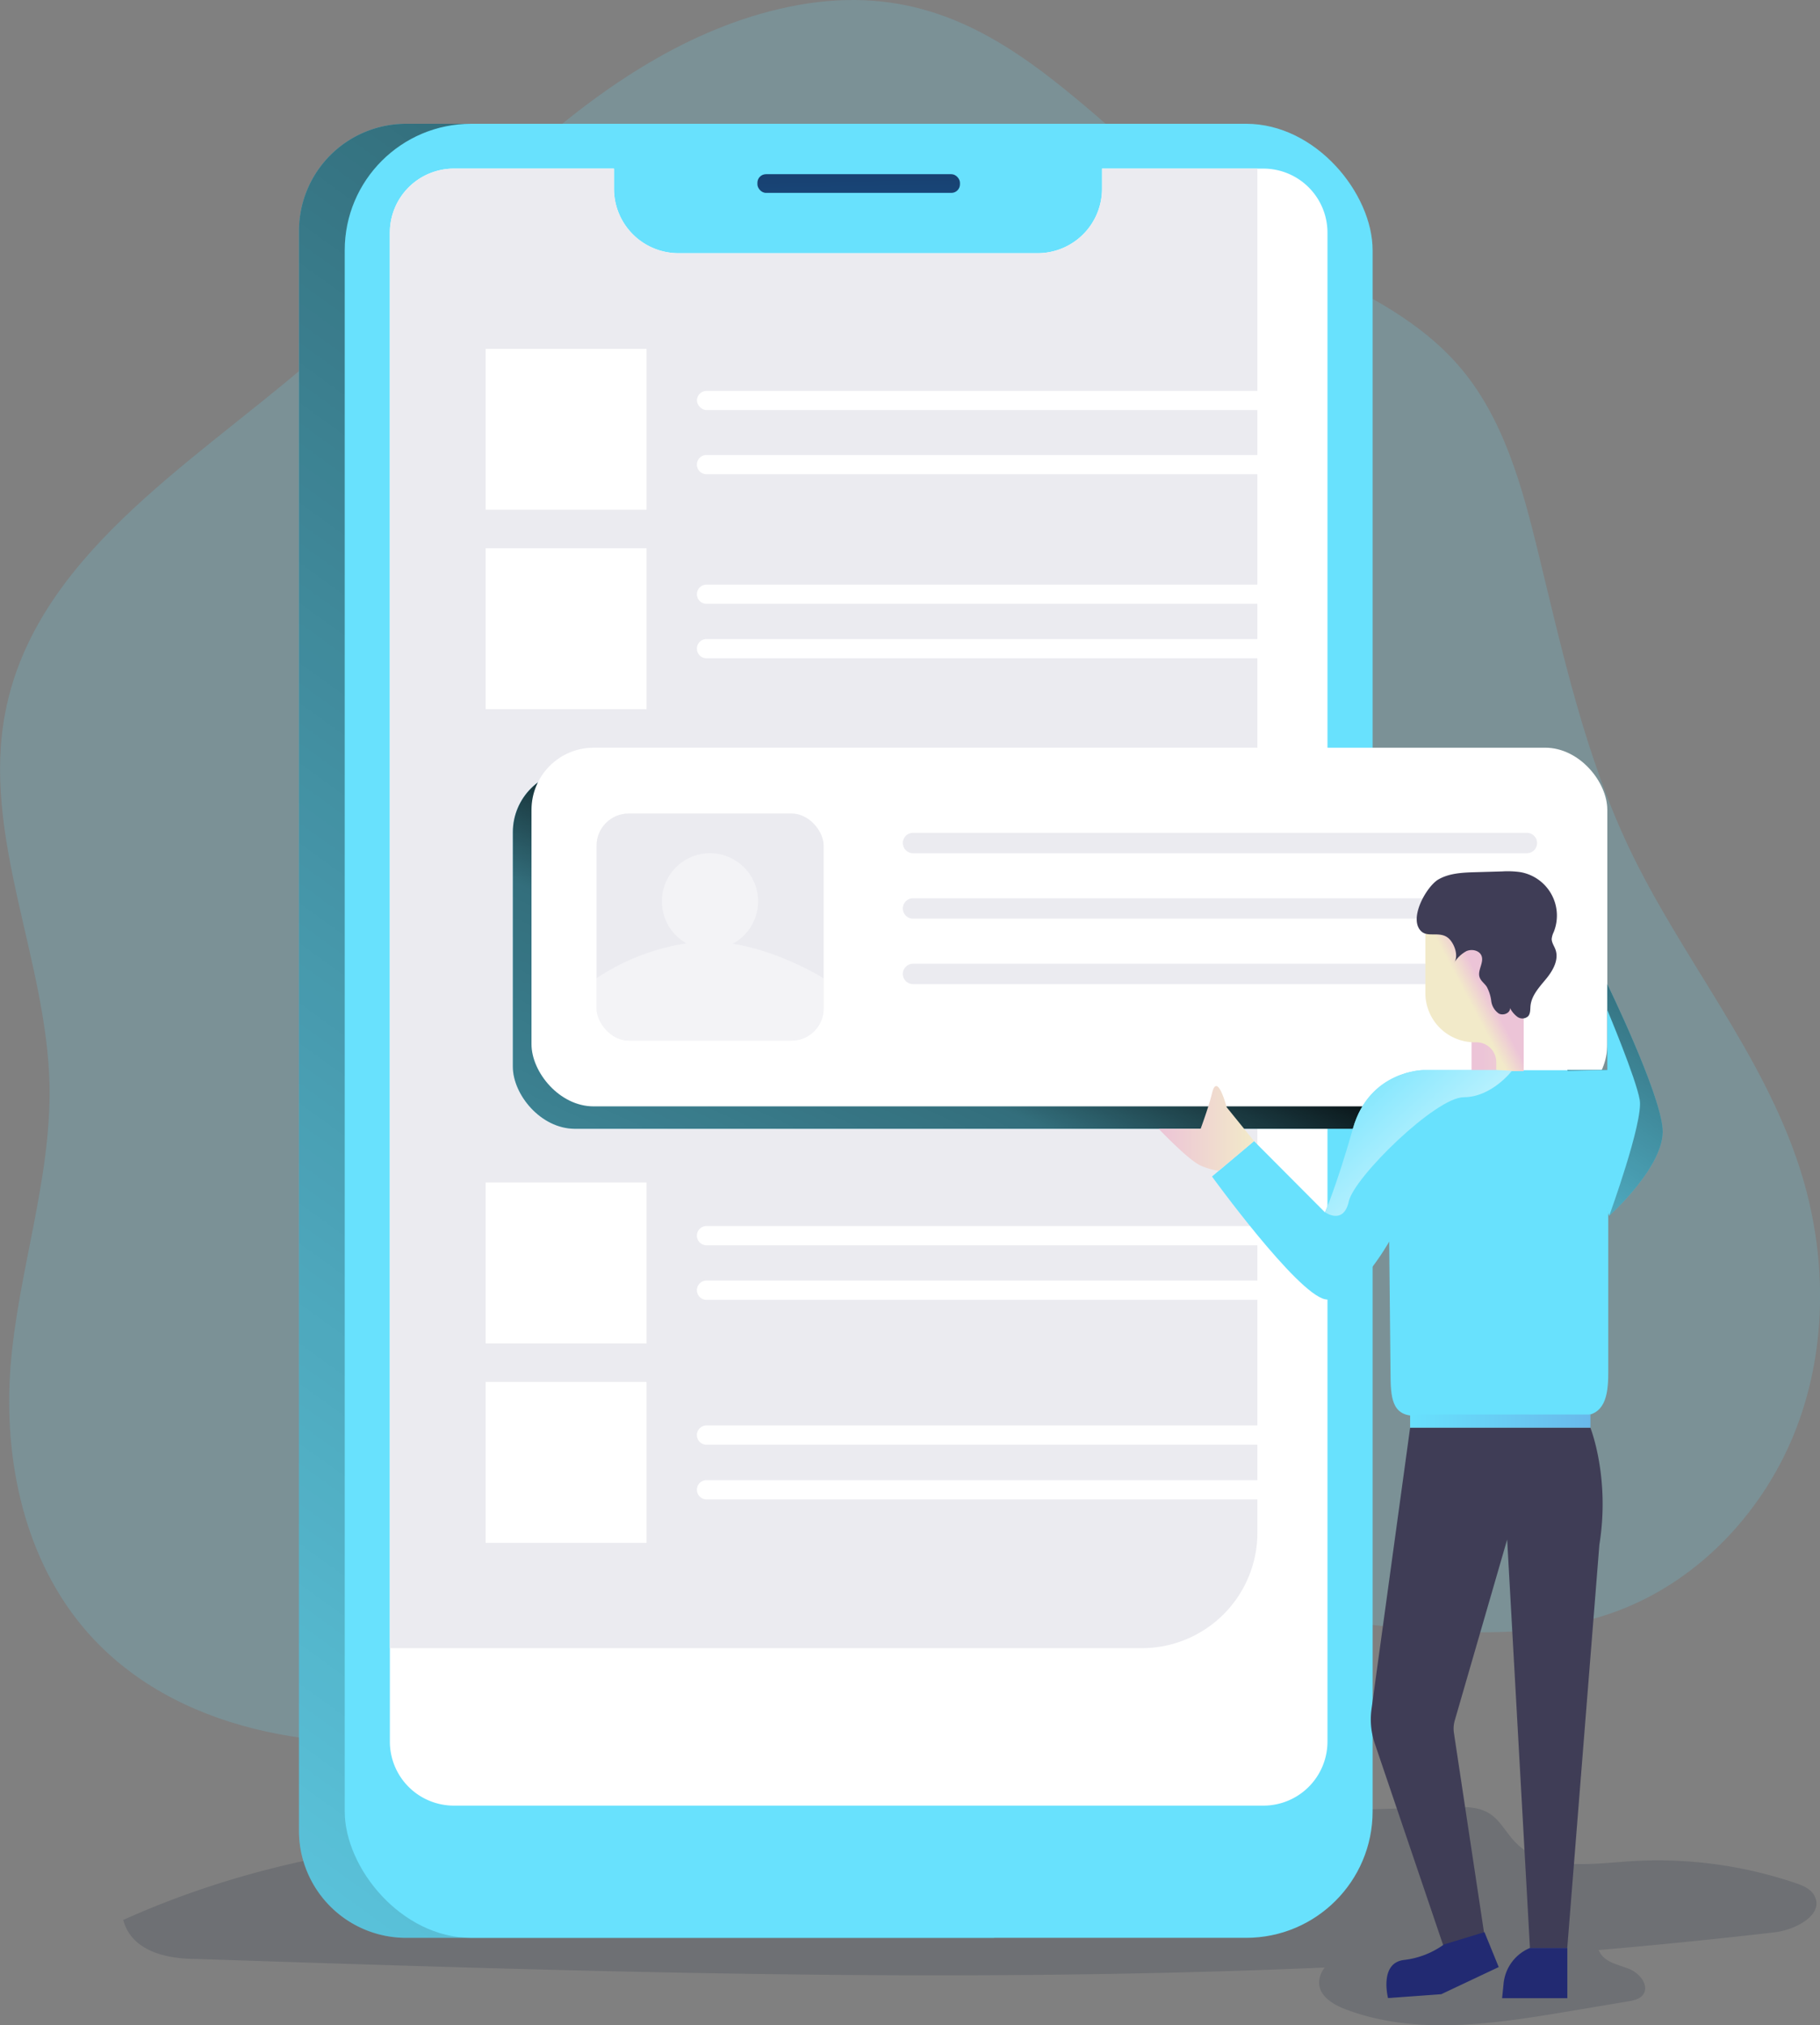
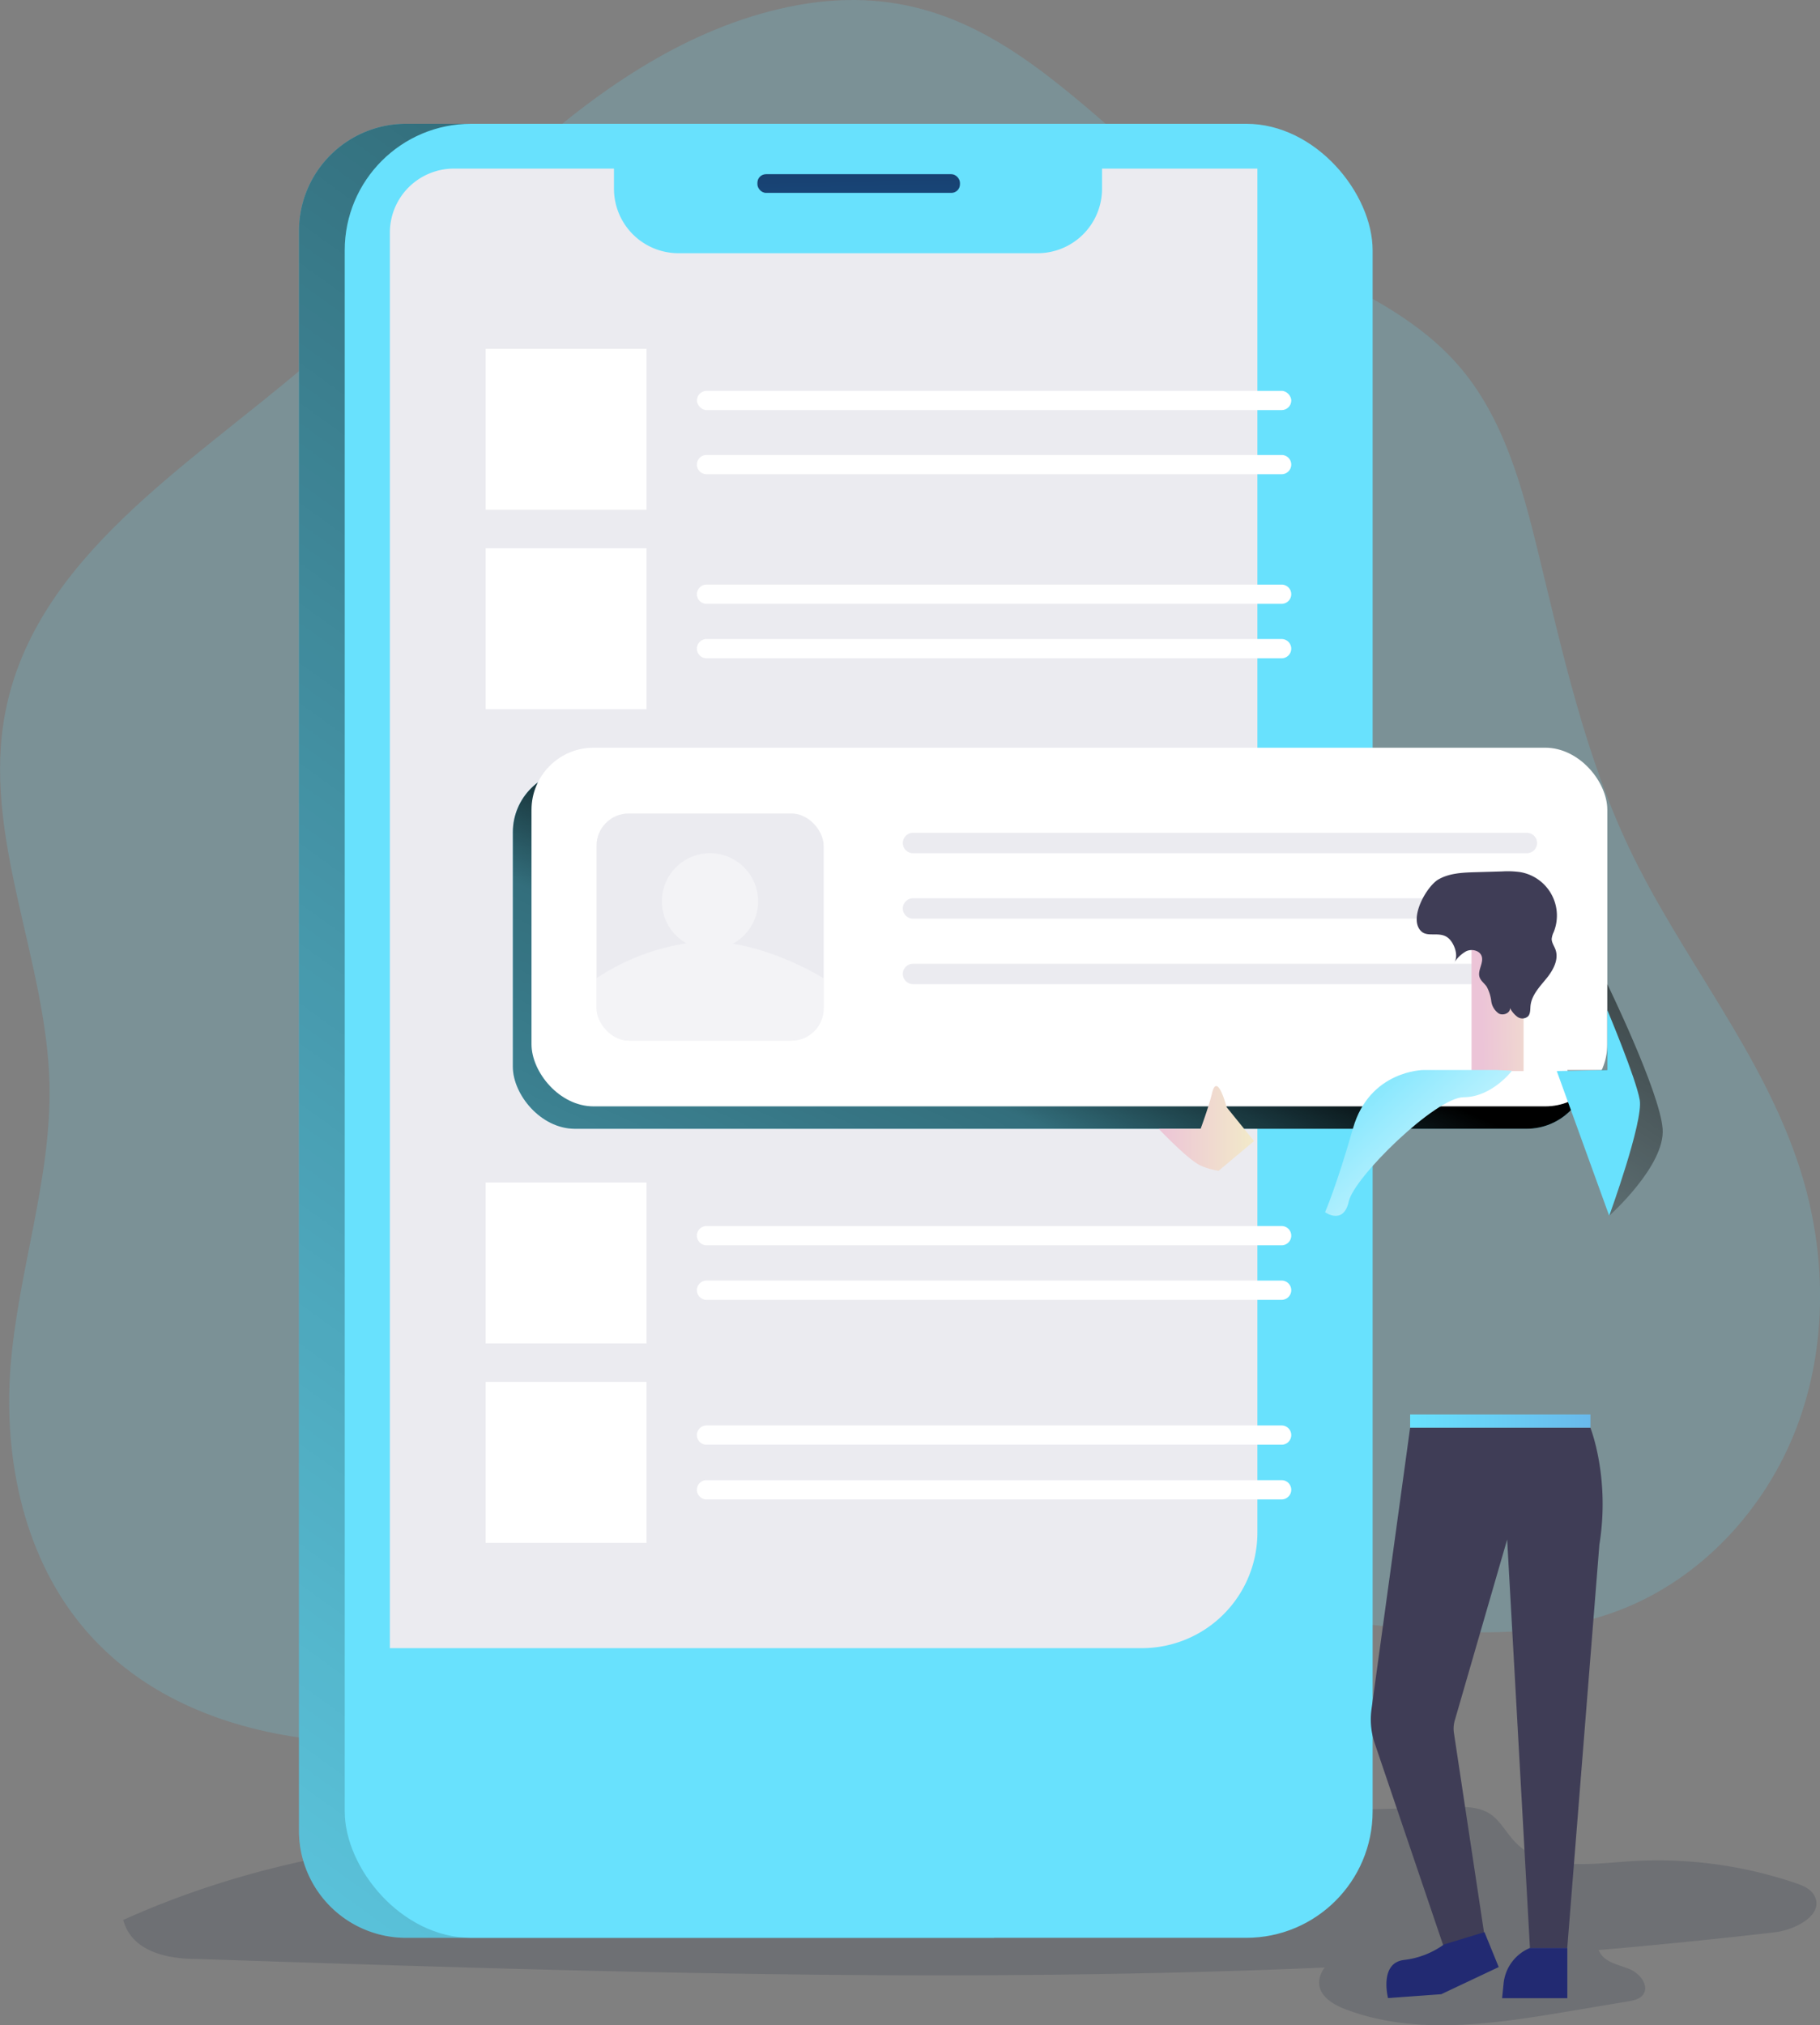
<svg xmlns="http://www.w3.org/2000/svg" xmlns:xlink="http://www.w3.org/1999/xlink" viewBox="0 0 536.62 597" id="arranging-files">
  <rect x="0" y="0" width="536.62" height="597" fill="#808080" stroke="none" />
  <defs>
    <linearGradient id="a" x1="-58.32" x2="370.33" y1="658.79" y2="66.03" gradientUnits="userSpaceOnUse">
      <stop offset="0" stop-opacity="0" />
      <stop offset=".85" stop-opacity=".51" />
      <stop offset=".99" />
    </linearGradient>
    <linearGradient id="c" x1="252.96" x2="254.39" y1="39.85" y2="132.97" gradientUnits="userSpaceOnUse">
      <stop offset="0" stop-color="#183866" />
      <stop offset="1" stop-color="#1a7fc1" />
    </linearGradient>
    <linearGradient id="d" x1="143.16" x2="315.08" y1="638.55" y2="268.54" xlink:href="#a" />
    <linearGradient id="e" x1="576.66" x2="653.84" y1="397.33" y2="279.04" xlink:href="#a" />
    <linearGradient id="f" x1="415.77" x2="468.93" y1="418.91" y2="418.91" gradientUnits="userSpaceOnUse">
      <stop offset="0" stop-color="#68e1fd" />
      <stop offset="1" stop-color="#69b9eb" />
    </linearGradient>
    <linearGradient id="b" x1="436.82" x2="462.01" y1="296.31" y2="295.85" gradientUnits="userSpaceOnUse">
      <stop offset="0" stop-color="#ecc4d7" />
      <stop offset=".42" stop-color="#efd4d1" />
      <stop offset="1" stop-color="#f2eac9" />
    </linearGradient>
    <linearGradient id="g" x1="587.02" x2="581.83" y1="292.22" y2="294.97" xlink:href="#b" />
    <linearGradient id="h" x1="541.43" x2="594.56" y1="308.75" y2="366.46" gradientUnits="userSpaceOnUse">
      <stop offset=".02" stop-color="#68e1fd" />
      <stop offset="1" stop-color="#fff" />
    </linearGradient>
    <linearGradient id="i" x1="490.35" x2="518.49" y1="332.67" y2="332.67" xlink:href="#b" />
  </defs>
  <path fill="#1d2741" d="M523.26 569.61q-25.93 3-51.92 5.23a9.23 9.23 0 0 0 .62 1.12c1.83 2.72 5.53 3.25 8.56 4.52s5.89 4.95 3.89 7.56c-1 1.3-2.75 1.66-4.36 1.93l-17.89 3c-21.78 3.64-44.78 7.18-65.43-.67-8.54-3.26-9.14-8.17-6.16-12.31-110.7 4.8-221.91 1.14-332.76-2.53-9 0-19.06-2.41-21.47-11.49 57.12-25.67 112.52-25.84 174.36-27.48l217.48-5.78c3.73-.1 7.71-.13 10.89 1.83s5 5.71 7.67 8.48c8 8.34 21.38 6.57 32.89 5.72a126.65 126.65 0 0 1 49.63 6.31c2.2.74 4.56 1.69 5.68 3.72 3.04 5.55-5.4 10.1-11.68 10.84Z" opacity=".18" />
  <path fill="#68e1fd" d="M232.41 2.05c-29.21 6.11-54.86 23.52-77.15 43.38s-42 42.47-64.66 61.89c-35.11 30.12-80.13 57.08-89 102.47-7.14 36.42 12.13 72.81 13 109.91.56 28.06-9.34 55.3-11.51 83.3-2.09 27.58 4.17 56.8 22.28 77.71 25.83 29.84 70 36.83 109.1 31.21s75.88-21.6 114.43-30.07c46.44-10.21 94.68-9.38 142-4.34 28.94 3.09 59.18 7.57 86.39-2.77 24.16-9.18 43.26-29.81 52.46-54s8.86-51.46 1-76.09c-10.87-34.11-35-62.28-50.37-94.61-13.08-27.49-19.63-57.54-26.83-87.12-4.77-19.59-10.25-39.88-23.46-55.11-15.15-17.48-38-25.64-58.32-36.74-49.04-26.8-75.22-82.42-139.36-69.02Z" opacity=".18" />
  <path fill="#68e1fd" d="M119.73 36.49H293.1v534.75H119.73a31.58 31.58 0 0 1-31.58-31.58V68.07a31.58 31.58 0 0 1 31.58-31.58Z" />
  <path fill="url(#a)" d="M119.73 36.49H293.1v534.75H119.73a31.58 31.58 0 0 1-31.58-31.58V68.07a31.58 31.58 0 0 1 31.58-31.58Z" style="isolation:isolate" />
  <rect width="303.07" height="534.75" x="101.64" y="36.49" fill="#68e1fd" rx="37.29" />
-   <path fill="#fff" d="M391.4 68.59v444.8a18.89 18.89 0 0 1-18.9 18.88H133.83a18.88 18.88 0 0 1-18.88-18.88V68.59a18.89 18.89 0 0 1 18.89-18.89h47.19v5.94a19 19 0 0 0 19 19h105.9a19 19 0 0 0 19-19V49.7h47.56a18.9 18.9 0 0 1 18.91 18.89Z" />
  <rect width="59.72" height="5.51" x="223.32" y="51.35" fill="url(#c)" rx="2.53" />
  <path fill="#ebebf0" d="M370.74 49.7v402.08a34.07 34.07 0 0 1-34.07 34.07H114.95V68.59a18.88 18.88 0 0 1 18.89-18.89h47.19v5.94a19 19 0 0 0 19 19h105.9a19 19 0 0 0 19-19V49.7Z" />
  <rect width="317.2" height="105.73" x="151.21" y="227.02" fill="#68e1fd" rx="18.32" />
  <rect width="317.2" height="105.73" x="151.21" y="227.02" fill="url(#d)" rx="18.32" style="isolation:isolate" />
  <rect width="317.2" height="105.73" x="156.71" y="220.41" fill="#fff" rx="18.32" />
  <path fill="#fff" d="M143.19 102.83h47.44v47.44h-47.44z" />
  <rect width="66.97" height="66.97" x="175.88" y="239.8" fill="#ebebf0" rx="9.49" />
  <path fill="#fff" d="M143.19 161.62h47.44v47.44h-47.44zM143.19 348.57h47.44v47.44h-47.44zM143.19 407.36h47.44v47.44h-47.44z" />
  <path fill="#fff" d="M242.84 288.37v8.9a9.49 9.49 0 0 1-9.49 9.49h-48a9.49 9.49 0 0 1-9.49-9.49v-8.9a65.94 65.94 0 0 1 26.53-10.3 14.19 14.19 0 1 1 13.68.12c14.19 2.28 26.77 10.18 26.77 10.18Z" opacity=".38" />
  <path fill="#ebebf0" d="M450.2 251.51h-181a3 3 0 0 1-3-3 3 3 0 0 1 3-3h181a3 3 0 0 1 3 3 3 3 0 0 1-3 3Z" />
  <rect width="175.24" height="5.67" x="205.49" y="115.22" fill="#fff" rx="2.84" />
  <path fill="#fff" d="M377.88 139.79H208.32a2.84 2.84 0 0 1-2.84-2.84 2.84 2.84 0 0 1 2.84-2.83h169.56a2.84 2.84 0 0 1 2.84 2.83 2.84 2.84 0 0 1-2.84 2.84ZM377.88 178H208.32a2.84 2.84 0 0 1-2.84-2.84 2.84 2.84 0 0 1 2.84-2.83h169.56a2.84 2.84 0 0 1 2.84 2.83 2.84 2.84 0 0 1-2.84 2.84ZM377.88 194.05H208.32a2.84 2.84 0 0 1-2.84-2.84 2.84 2.84 0 0 1 2.84-2.83h169.56a2.84 2.84 0 0 1 2.84 2.83 2.84 2.84 0 0 1-2.84 2.84ZM377.88 367.09H208.32a2.84 2.84 0 0 1-2.84-2.84 2.84 2.84 0 0 1 2.84-2.84h169.56a2.84 2.84 0 0 1 2.84 2.84 2.84 2.84 0 0 1-2.84 2.84ZM377.88 383.17H208.32a2.84 2.84 0 0 1-2.84-2.84 2.84 2.84 0 0 1 2.84-2.84h169.56a2.84 2.84 0 0 1 2.84 2.84 2.84 2.84 0 0 1-2.84 2.84ZM377.88 425.88H208.32a2.84 2.84 0 0 1-2.84-2.84 2.84 2.84 0 0 1 2.84-2.84h169.56a2.84 2.84 0 0 1 2.84 2.84 2.84 2.84 0 0 1-2.84 2.84ZM377.88 442H208.32a2.84 2.84 0 0 1-2.84-2.84 2.84 2.84 0 0 1 2.84-2.84h169.56a2.84 2.84 0 0 1 2.84 2.84 2.84 2.84 0 0 1-2.84 2.84Z" />
  <path fill="#ebebf0" d="M450.2 270.8h-181a3 3 0 0 1-3-3 3 3 0 0 1 3-3h181a3 3 0 0 1 3 3 3 3 0 0 1-3 3ZM450.2 290.1h-181a3 3 0 0 1-3-3 3 3 0 0 1 3-3h181a3 3 0 0 1 3 3 3 3 0 0 1-3 3Z" />
  <path fill="#3f3d56" d="m415.77 420.85-11.39 83a22 22 0 0 0 1.06 10.37l20.35 60 11.9-3.67-9-59.67a8.63 8.63 0 0 1 .23-3.68l15.46-53.37 6.72 120.39h11l9.47-118.87c3.21-19.84-2.66-34.5-2.66-34.5Z" />
-   <path fill="#68e1fd" d="M474.19 347.71v57c0 7-1.14 12.65-8.13 12.65h-48.8c-7 0-7.22-5.61-7.27-12.56l-.39-38.8s-10.53 18.81-18.93 17-33.32-36.18-33.32-36.18l12.4-10.43 20.92 21s3.35-7.64 8.24-24.74 20.77-17.18 20.77-17.18h42.44c15.32-.05 12.07 32.24 12.07 32.24Z" />
-   <path fill="#68e1fd" d="M473.91 290.1s15.49 31.79 16.31 42.66-15.75 25.64-15.75 25.64l-12.35-43h11.79Z" />
  <path fill="url(#e)" d="M622.65 290.1s15.49 31.79 16.31 42.66-15.75 25.64-15.75 25.64l-12.35-43h11.79Z" transform="translate(-148.74)" style="isolation:isolate" />
  <path fill="#68e1fd" d="M474.47 358.4s10.1-27.76 9-34.15-9.56-26.51-9.56-26.51v17.68l-14.9.31Z" />
  <path fill="url(#f)" d="M415.77 416.97h53.16v3.88h-53.16z" />
  <path fill="url(#b)" d="M433.88 276.72h15.34v39.01h-15.34z" />
-   <path fill="url(#g)" d="M598 272.44v43.29h-8.09v-2.64a5.84 5.84 0 0 0-5.85-5.84h-.46a14.54 14.54 0 0 1-14.6-14.54v-20.27Z" transform="translate(-148.74)" />
  <path fill="#3f3d56" d="M424.15 259.22c3.23-1.84 7.12-2 10.85-2.11l7.94-.23a26.52 26.52 0 0 1 5.27.2 13 13 0 0 1 9.89 17.69 6 6 0 0 0-.59 2c0 1.11.72 2.07 1.1 3.11 1.1 2.95-.69 6.17-2.69 8.61s-4.37 4.92-4.66 8.06c-.09 1 0 2.2-.67 3a2.52 2.52 0 0 1-3.16.22 7.42 7.42 0 0 1-2.2-2.6c.08 1.48-2 2.3-3.3 1.61a5.26 5.26 0 0 1-2.24-3.7 11.93 11.93 0 0 0-1.34-4.22c-.68-1-1.76-1.71-2.12-2.85-.63-2 1.35-4.24.6-6.23-.62-1.62-2.85-2.1-4.45-1.41a9.77 9.77 0 0 0-3.71 3.57c1.47-2 .26-5.43-1.26-7.05-2.49-2.66-6.24-.41-8.32-2.32-3.97-3.67 1.54-13.35 5.06-15.35Z" />
  <path fill="url(#h)" d="M594.53 315.65s-5.95 7.79-14.2 7.79S548 347 546.43 354.13s-7 3.21-7 3.21 3.35-7.64 8.24-24.74 20.77-17.18 20.77-17.18H590Z" transform="translate(-148.74)" style="isolation:isolate" />
  <path fill="#222a72" d="m437.69 569.56 4.2 10.3-16.94 8-15.69 1.14s-2.68-10.31 4.65-11.23a25 25 0 0 0 11.84-4.58ZM451.13 574.22a12.7 12.7 0 0 0-7.8 10.46l-.44 4.35h19.23v-14.81Z" />
  <path fill="url(#i)" d="m518.49 336.37-8.09-10s-2.76-10.67-4.31-4.06c-.87 3.71-3.34 10.42-3.34 10.42h-12.4s8.7 9.19 12.4 10.87a20.66 20.66 0 0 0 5.3 1.53Z" transform="translate(-148.74)" />
</svg>